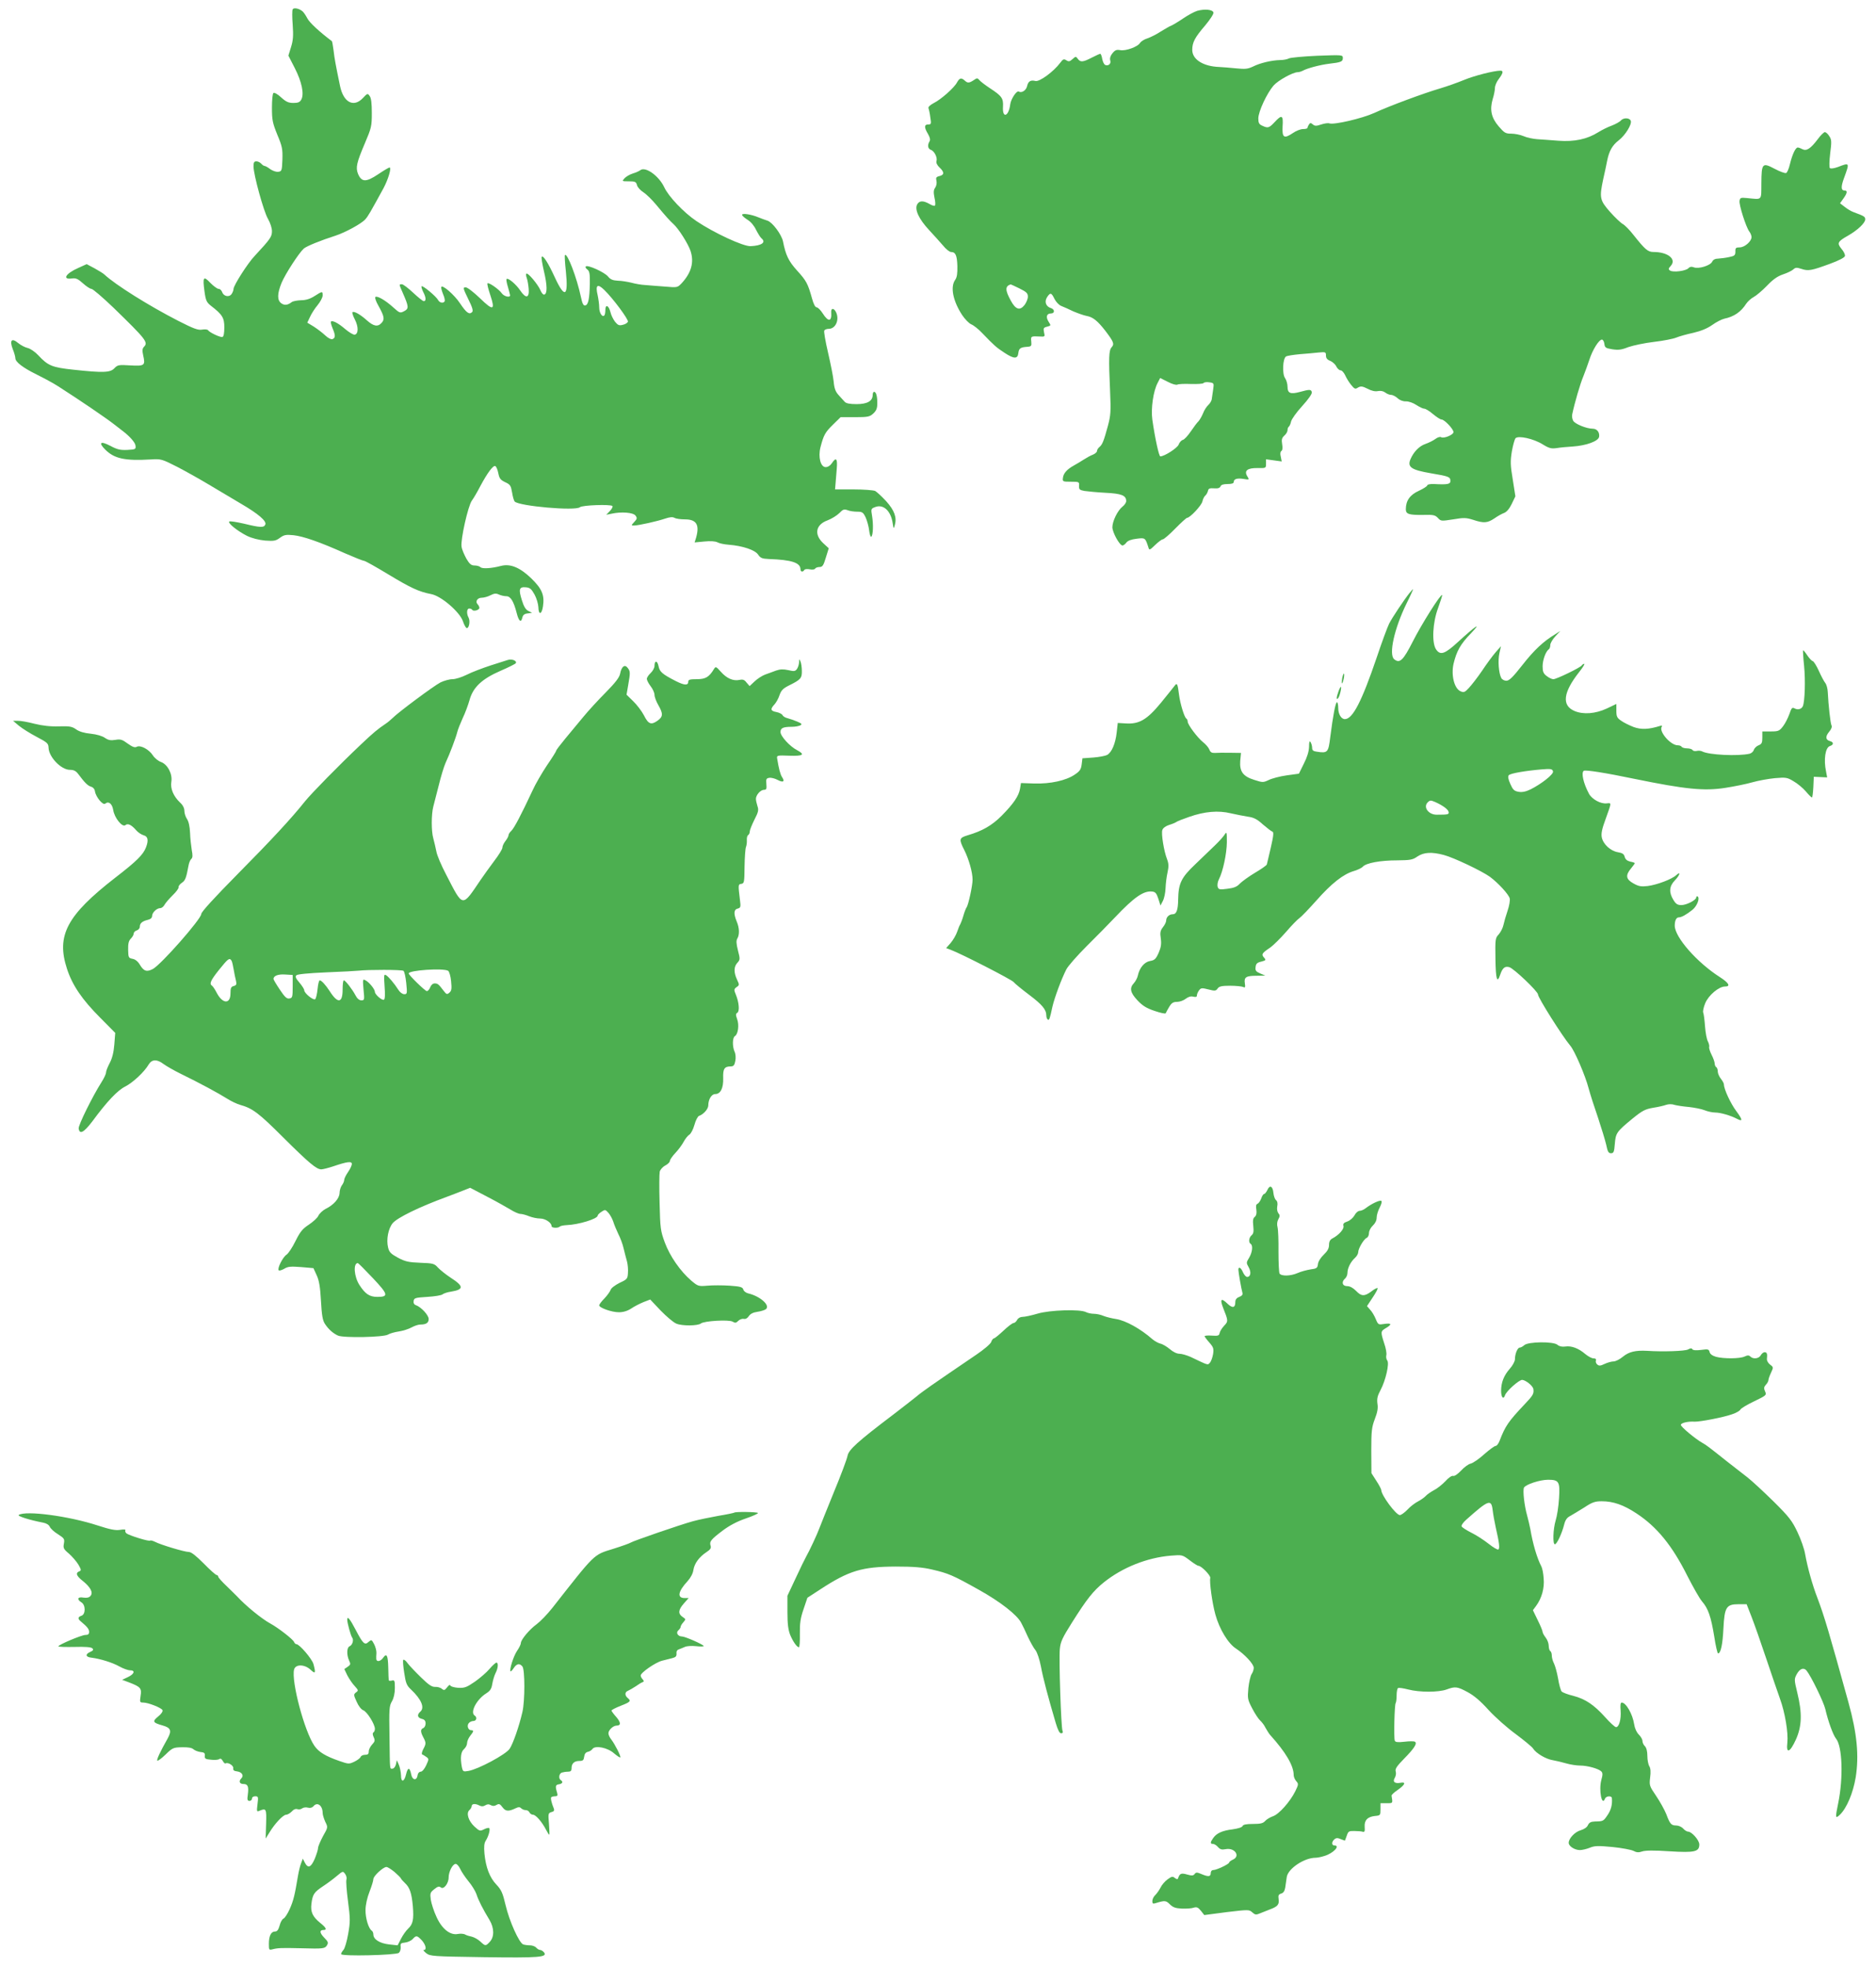
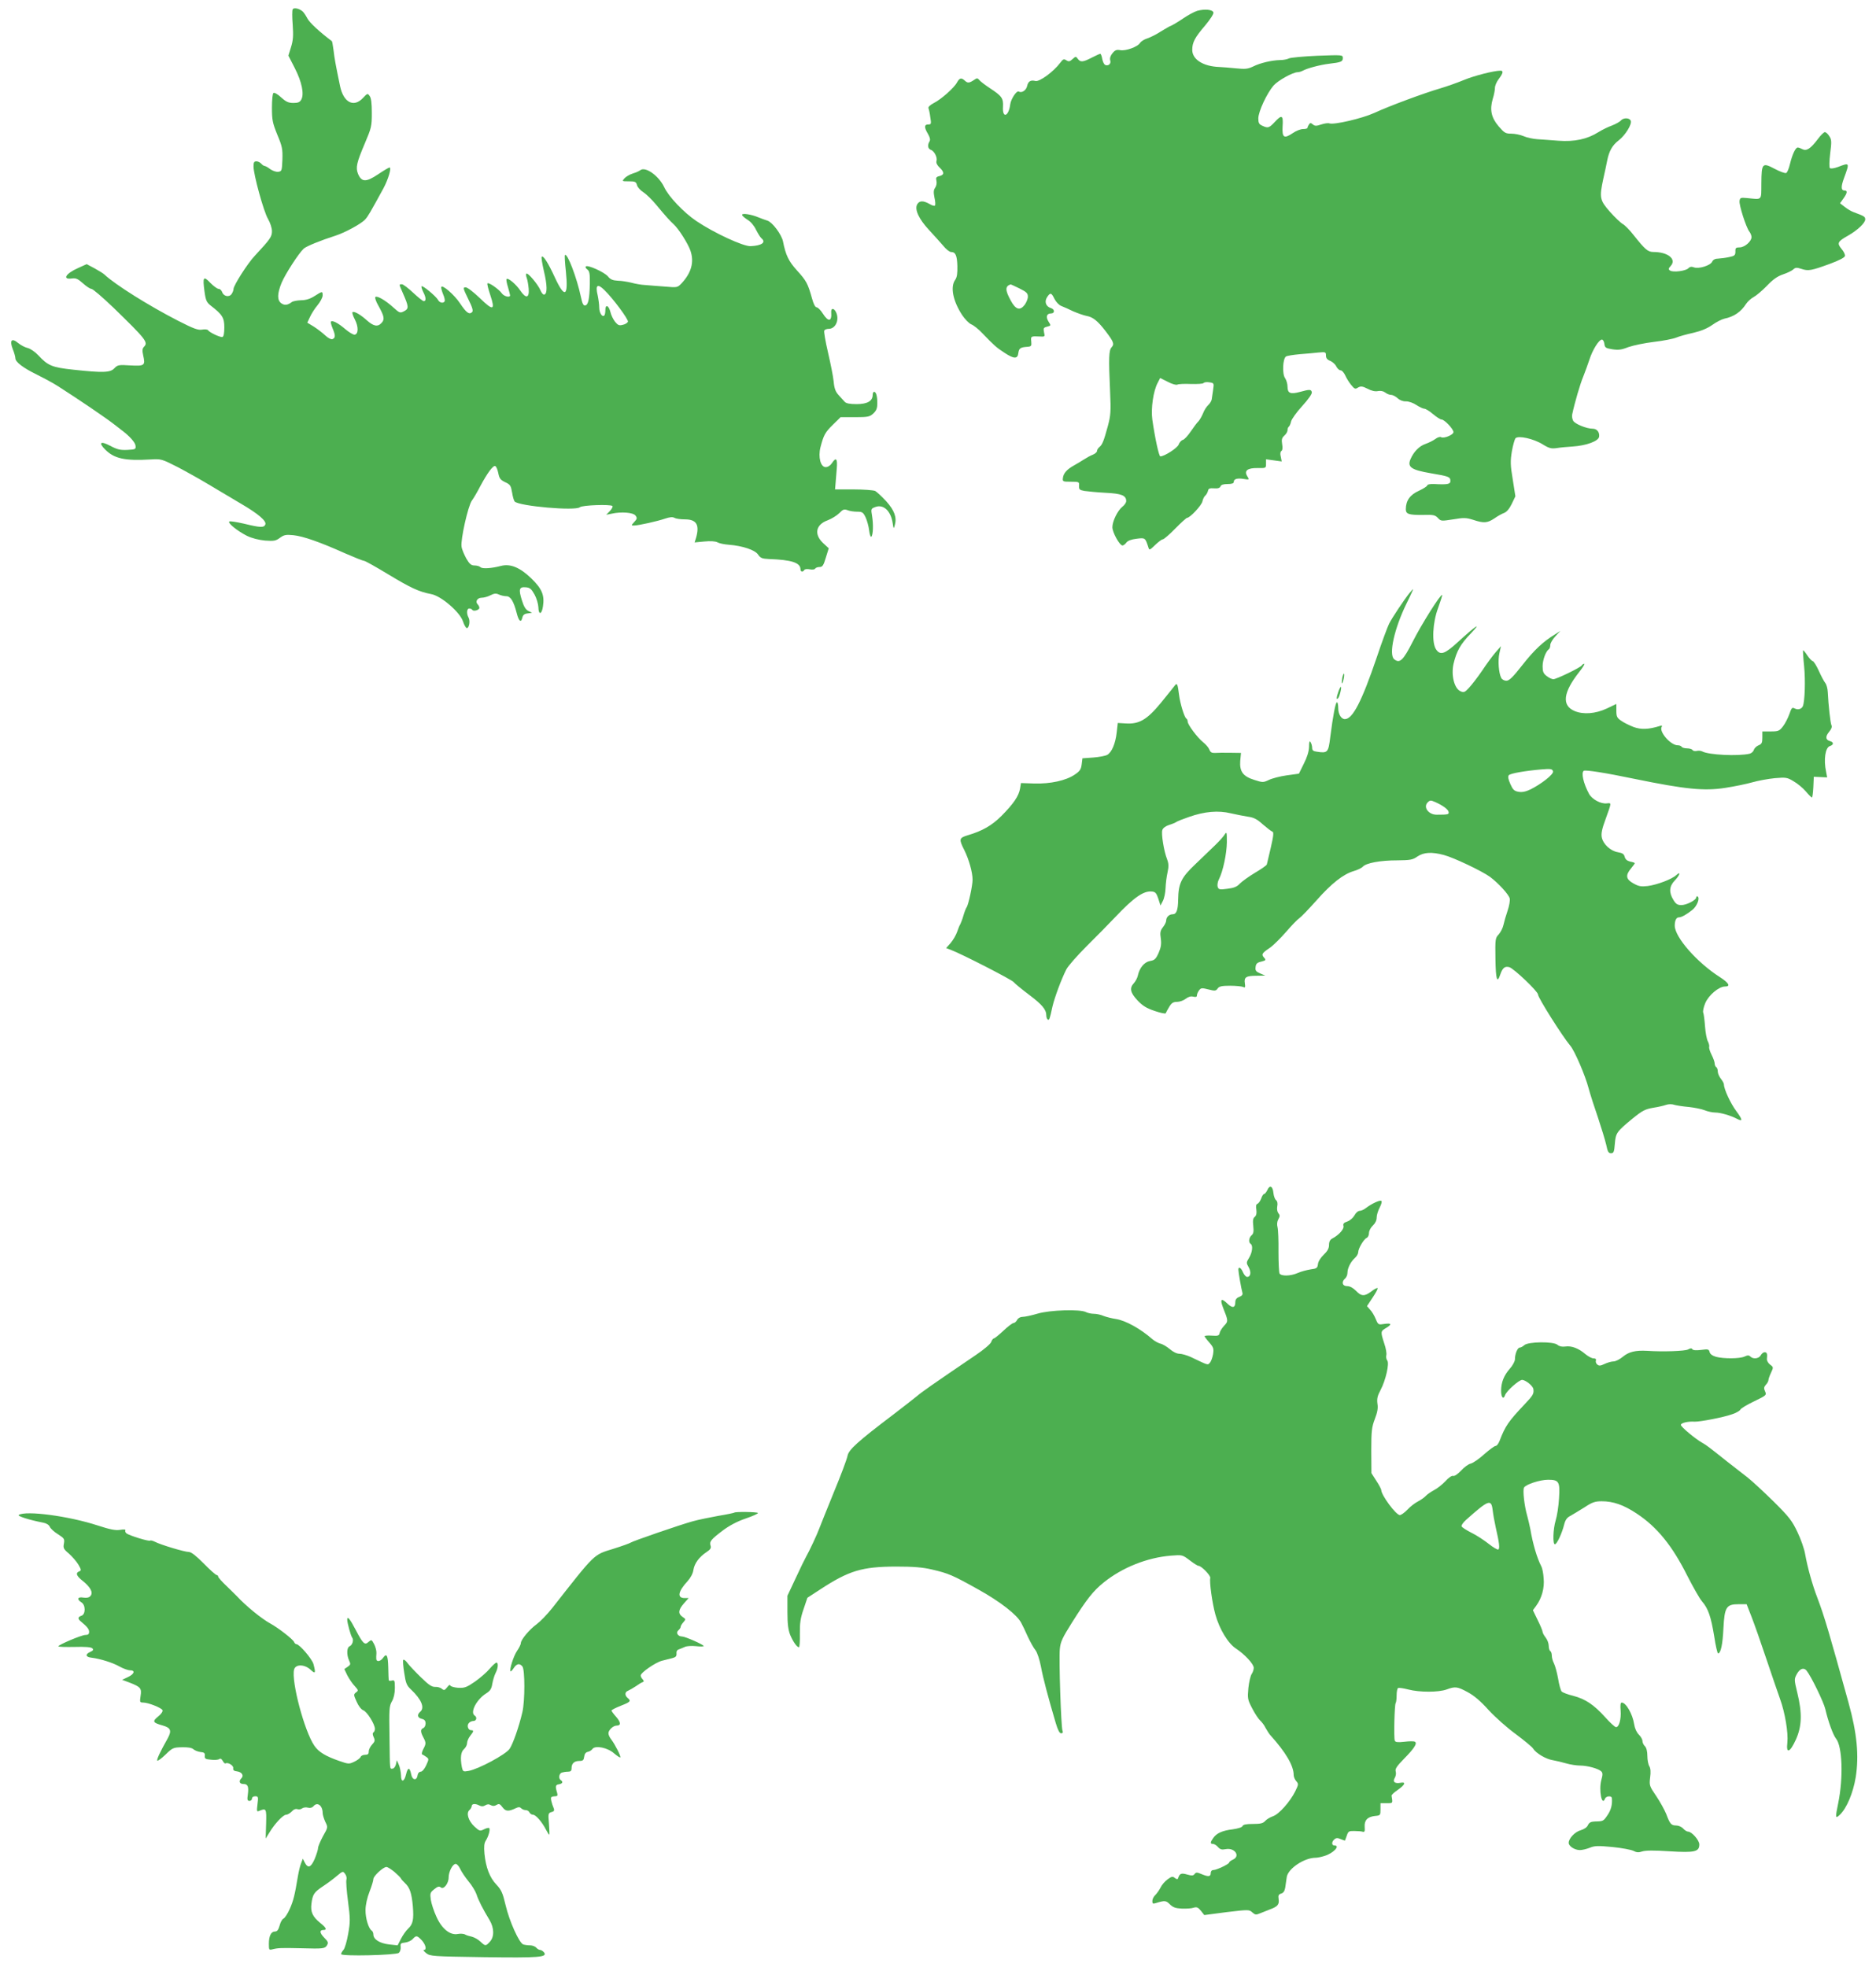
<svg xmlns="http://www.w3.org/2000/svg" version="1.0" width="1221pt" height="1280pt" viewBox="0 0 1221 1280" preserveAspectRatio="xMidYMid meet">
  <g transform="translate(0,1280) scale(0.1,-0.1)" fill="#4caf50" stroke="none">
    <path d="M1905 12739 c-4 -6 -4 -51 0 -100 5 -72 3 -101 -11 -146 l-17 -55 42 -82 c45 -88 62 -168 42 -204 -9 -17 -21 -22 -51 -22 -32 0 -48 7 -80 36 -21 20 -44 33 -50 29 -6 -3 -10 -45 -10 -96 0 -80 4 -99 35 -176 32 -76 35 -93 33 -162 -3 -72 -4 -76 -27 -79 -13 -2 -36 6 -52 17 -15 12 -32 21 -37 21 -5 0 -15 7 -22 15 -7 8 -21 15 -31 15 -15 0 -19 -7 -19 -33 0 -53 66 -294 94 -341 15 -26 26 -60 26 -80 0 -37 -10 -51 -112 -161 -46 -48 -138 -193 -138 -215 0 -9 -6 -24 -13 -34 -17 -23 -53 -14 -62 15 -4 10 -13 19 -22 19 -9 0 -33 18 -54 39 -45 48 -51 39 -38 -56 8 -59 14 -71 42 -93 74 -57 87 -78 87 -140 0 -38 -4 -60 -12 -63 -14 -4 -84 29 -94 44 -3 5 -20 7 -38 4 -26 -5 -54 5 -156 57 -191 98 -408 234 -480 301 -8 8 -38 26 -65 41 l-51 27 -55 -25 c-82 -36 -107 -78 -39 -68 24 3 38 -3 70 -32 22 -20 47 -36 55 -36 9 0 73 -55 143 -122 213 -207 228 -226 199 -255 -11 -12 -12 -24 -5 -56 15 -66 9 -70 -84 -65 -76 5 -83 3 -104 -19 -26 -28 -73 -30 -266 -9 -139 15 -165 25 -230 95 -20 21 -50 42 -67 46 -18 4 -45 18 -62 32 -43 36 -58 19 -36 -39 10 -24 17 -51 17 -59 0 -25 50 -63 142 -108 48 -24 109 -57 135 -74 150 -96 311 -206 365 -248 24 -19 48 -37 53 -41 47 -35 85 -77 87 -98 3 -24 0 -25 -53 -28 -46 -2 -65 2 -112 27 -63 33 -78 21 -32 -25 59 -59 128 -74 297 -64 65 4 71 3 171 -48 56 -29 154 -84 217 -122 63 -38 153 -91 200 -119 110 -64 166 -112 157 -134 -8 -22 -33 -21 -139 5 -49 11 -91 18 -96 14 -10 -11 54 -62 115 -93 33 -16 77 -27 119 -31 57 -4 69 -2 96 18 26 19 39 22 88 17 64 -7 171 -44 336 -118 62 -27 117 -49 124 -49 7 0 78 -40 159 -89 144 -87 198 -112 276 -127 65 -11 187 -116 208 -177 7 -22 18 -42 24 -44 15 -5 25 44 13 67 -15 27 -12 60 4 60 8 0 17 -4 20 -9 8 -12 46 -1 46 13 0 7 -5 17 -11 23 -18 18 -2 43 26 43 14 0 40 7 57 16 24 12 36 14 55 5 13 -6 35 -11 48 -11 28 0 48 -32 68 -110 14 -55 29 -65 37 -28 4 16 14 24 34 26 l29 4 -24 12 c-17 8 -30 29 -42 69 -23 72 -18 89 25 85 27 -2 37 -11 57 -47 13 -23 24 -61 25 -82 1 -53 22 -50 30 5 11 73 -6 114 -77 183 -74 71 -136 96 -197 80 -61 -16 -121 -20 -133 -8 -6 6 -23 11 -38 11 -22 0 -33 9 -54 45 -14 26 -29 60 -31 78 -7 45 42 264 67 299 12 16 37 59 56 96 45 84 82 134 96 129 7 -2 15 -22 20 -45 7 -36 14 -45 45 -60 33 -15 37 -22 45 -67 4 -27 12 -54 17 -59 30 -30 394 -62 424 -37 16 14 200 20 212 8 4 -4 -3 -18 -16 -32 l-24 -25 35 7 c63 14 140 8 155 -12 12 -16 11 -22 -8 -42 -20 -22 -21 -23 -2 -23 29 0 154 28 203 45 30 10 48 12 61 5 10 -6 41 -10 68 -10 75 0 96 -35 73 -118 l-10 -32 63 6 c41 4 70 2 85 -5 12 -7 45 -14 74 -16 90 -7 171 -34 191 -64 16 -23 26 -27 70 -29 148 -5 206 -24 206 -67 0 -17 16 -20 25 -4 4 6 19 7 35 4 16 -3 31 -2 35 4 3 6 16 11 29 11 19 0 26 10 41 61 l19 61 -37 34 c-60 57 -48 120 30 148 26 10 60 31 76 47 23 24 31 27 53 19 14 -6 42 -10 63 -10 33 0 39 -4 55 -37 9 -20 20 -58 23 -85 3 -27 10 -45 14 -41 12 12 14 80 5 135 -8 46 -7 48 20 58 53 21 102 -24 114 -104 6 -39 7 -40 14 -13 14 49 -2 95 -56 155 -29 31 -61 61 -72 67 -12 5 -75 10 -141 10 l-120 0 3 35 c2 19 5 63 8 98 6 68 -4 80 -32 37 -10 -15 -26 -25 -40 -25 -33 0 -50 65 -34 129 21 80 30 97 81 147 l50 49 94 0 c85 0 96 3 119 24 20 19 26 34 26 67 0 47 -8 74 -21 74 -5 0 -9 -9 -9 -20 0 -40 -35 -60 -105 -60 -45 0 -68 5 -77 15 -7 8 -25 28 -40 44 -20 22 -28 43 -32 88 -3 32 -20 117 -37 190 -17 73 -28 137 -24 142 3 6 16 11 29 11 46 0 72 62 46 111 -14 26 -32 24 -30 -3 5 -62 -19 -65 -55 -8 -14 22 -32 40 -40 40 -9 0 -20 21 -30 58 -27 97 -37 115 -97 181 -55 61 -74 99 -92 191 -10 45 -69 124 -101 134 -16 5 -43 15 -60 22 -45 19 -105 28 -105 16 0 -6 16 -20 35 -32 22 -13 44 -40 56 -66 12 -23 27 -48 35 -55 32 -26 2 -48 -71 -51 -48 -2 -239 87 -352 163 -83 56 -182 160 -210 221 -35 74 -123 137 -156 110 -6 -5 -28 -15 -48 -21 -20 -6 -45 -21 -54 -31 -18 -20 -17 -20 28 -20 41 0 47 -3 53 -25 3 -13 22 -34 41 -46 19 -12 57 -49 85 -83 63 -76 88 -103 111 -124 33 -29 96 -129 111 -174 25 -74 6 -143 -58 -212 -27 -28 -28 -28 -109 -21 -45 3 -102 8 -127 10 -25 1 -65 8 -90 15 -25 6 -65 13 -88 13 -34 2 -49 8 -65 28 -24 28 -132 77 -144 65 -5 -4 0 -13 10 -20 14 -11 17 -28 16 -92 -2 -99 -10 -138 -30 -142 -12 -2 -19 12 -28 55 -27 127 -89 289 -104 273 -3 -3 0 -51 6 -106 17 -165 -7 -179 -71 -41 -44 96 -76 146 -86 136 -4 -3 3 -45 14 -93 22 -92 23 -147 3 -153 -7 -3 -19 11 -26 29 -17 39 -82 116 -91 107 -4 -3 -2 -17 3 -30 5 -14 10 -45 12 -69 5 -60 -18 -65 -54 -12 -27 41 -80 86 -90 76 -3 -3 1 -27 9 -52 7 -26 14 -50 14 -54 0 -17 -40 -7 -54 13 -18 26 -85 73 -93 65 -4 -3 5 -37 18 -76 34 -101 19 -105 -68 -20 -42 40 -81 70 -92 70 -19 0 -18 -5 16 -75 28 -56 34 -78 26 -86 -19 -19 -38 -4 -79 57 -37 56 -116 124 -122 106 -2 -6 4 -27 12 -47 9 -20 13 -41 10 -46 -9 -15 -33 -10 -43 9 -12 23 -100 96 -107 89 -3 -3 2 -19 10 -36 19 -36 21 -61 4 -61 -6 0 -37 25 -69 55 -32 30 -65 55 -73 55 -20 0 -20 2 5 -55 40 -91 41 -103 10 -120 -27 -14 -30 -13 -72 25 -52 47 -105 77 -116 67 -4 -5 4 -29 19 -55 39 -70 43 -90 22 -113 -25 -28 -52 -23 -96 16 -42 38 -84 62 -94 53 -3 -4 4 -25 16 -48 24 -47 23 -93 -1 -98 -9 -2 -37 15 -63 37 -44 38 -82 58 -92 48 -3 -3 2 -22 10 -42 20 -47 20 -64 0 -72 -9 -3 -28 6 -47 24 -18 17 -51 42 -74 57 l-43 26 18 38 c9 20 31 55 49 76 18 22 33 50 33 63 0 29 -1 29 -53 -4 -28 -18 -56 -27 -88 -27 -25 -1 -52 -6 -60 -12 -26 -20 -47 -23 -68 -8 -28 20 -27 63 2 134 24 57 112 193 144 222 18 16 112 54 206 84 62 20 168 77 194 106 19 21 32 44 119 203 31 58 54 135 39 135 -4 0 -38 -20 -75 -45 -78 -52 -107 -51 -130 4 -16 41 -9 72 45 199 42 99 45 110 45 196 0 63 -4 98 -14 111 -13 19 -15 18 -44 -13 -60 -64 -127 -29 -149 79 -28 135 -36 178 -42 231 -4 31 -9 59 -11 60 -81 61 -146 121 -160 149 -10 19 -24 40 -32 46 -22 18 -56 25 -63 12z m2028 -1826 c57 -55 159 -193 154 -207 -3 -7 -18 -17 -34 -20 -23 -6 -31 -3 -50 20 -12 16 -26 44 -30 63 -11 44 -33 53 -33 14 0 -17 -3 -33 -7 -36 -13 -14 -33 17 -33 52 0 20 -5 55 -10 79 -16 67 -2 79 43 35z" />
    <path d="M7791 12729 c-19 -6 -60 -28 -92 -50 -32 -22 -67 -42 -76 -46 -10 -3 -40 -21 -68 -38 -27 -18 -67 -38 -88 -45 -20 -6 -41 -20 -47 -29 -13 -25 -95 -55 -130 -47 -23 4 -33 0 -50 -21 -13 -16 -18 -33 -14 -46 7 -21 -11 -38 -32 -30 -8 3 -16 20 -20 39 -3 19 -9 34 -13 34 -3 0 -28 -11 -55 -25 -58 -30 -74 -31 -91 -8 -12 17 -14 17 -35 -2 -17 -16 -25 -17 -40 -7 -16 10 -22 7 -39 -16 -44 -59 -136 -126 -162 -119 -31 8 -47 -2 -54 -33 -6 -28 -35 -47 -54 -36 -14 9 -52 -49 -56 -84 -10 -79 -52 -93 -47 -15 3 56 -7 70 -88 123 -30 20 -60 43 -67 52 -10 12 -15 13 -30 2 -34 -23 -44 -24 -62 -8 -24 22 -35 20 -52 -10 -18 -35 -104 -111 -152 -135 -23 -12 -37 -25 -34 -33 3 -8 9 -34 12 -60 7 -42 6 -46 -14 -46 -26 0 -27 -19 -1 -62 13 -23 16 -38 10 -48 -15 -24 -11 -48 8 -55 23 -7 45 -51 37 -74 -3 -11 5 -27 20 -41 32 -30 32 -48 -1 -56 -21 -5 -24 -11 -19 -31 3 -14 0 -32 -8 -44 -11 -15 -12 -30 -5 -65 6 -25 7 -48 3 -52 -3 -4 -20 1 -36 11 -41 23 -66 22 -80 -4 -17 -33 12 -95 77 -165 30 -32 71 -78 91 -101 19 -24 43 -43 53 -43 29 0 39 -22 41 -91 1 -48 -2 -73 -14 -90 -33 -46 -15 -137 45 -229 18 -27 45 -55 60 -61 15 -6 48 -32 72 -58 76 -79 90 -92 144 -127 62 -41 86 -41 90 -1 4 30 13 37 58 40 26 2 29 5 26 35 -4 34 -2 35 56 32 33 -2 34 -1 27 28 -5 26 -3 30 20 36 26 7 26 7 10 32 -20 31 -13 54 15 54 26 0 26 27 0 35 -33 10 -44 42 -25 71 21 32 28 30 48 -11 10 -20 29 -40 44 -46 16 -6 51 -22 78 -35 28 -12 67 -26 87 -30 41 -7 72 -32 123 -98 54 -71 59 -85 40 -106 -18 -20 -20 -67 -10 -285 6 -133 4 -158 -14 -226 -27 -99 -36 -122 -55 -138 -9 -7 -16 -19 -16 -26 0 -7 -12 -18 -27 -24 -16 -6 -41 -20 -58 -31 -16 -11 -46 -28 -65 -39 -45 -25 -69 -51 -72 -82 -3 -23 0 -24 52 -24 53 0 55 -1 53 -26 -1 -24 3 -28 35 -34 20 -3 82 -9 137 -12 104 -5 135 -17 135 -54 0 -10 -11 -26 -24 -36 -32 -25 -66 -95 -66 -134 0 -34 47 -119 66 -119 6 0 18 9 25 19 9 12 32 21 67 25 56 7 56 7 77 -58 5 -18 9 -16 43 17 21 20 43 37 50 37 7 0 44 32 81 70 38 39 73 70 77 70 19 0 94 80 100 107 3 15 12 33 19 38 7 6 14 19 17 30 3 16 11 19 40 17 25 -2 37 2 42 13 3 10 19 15 46 15 27 0 40 4 40 14 0 19 23 26 65 19 36 -6 37 -5 24 16 -24 37 -1 56 65 55 55 -1 56 -1 56 28 l0 29 51 -7 51 -7 -6 31 c-5 18 -3 33 4 37 7 4 9 21 5 44 -5 30 -2 41 14 56 12 10 21 26 21 36 0 10 4 20 9 23 4 3 11 18 14 33 4 16 36 61 72 100 41 45 65 80 63 90 -4 20 -14 20 -79 2 -60 -16 -79 -8 -79 33 0 19 -7 44 -16 57 -20 28 -15 128 6 141 8 5 48 11 90 15 41 3 96 8 123 11 44 4 47 3 47 -19 0 -18 8 -28 29 -36 15 -7 33 -23 39 -37 7 -13 19 -24 27 -24 9 0 22 -15 30 -32 8 -18 25 -46 39 -63 22 -27 27 -29 45 -17 18 10 28 9 62 -8 26 -14 50 -19 68 -15 16 3 34 0 46 -9 11 -9 29 -16 39 -16 11 0 30 -10 43 -22 14 -13 35 -21 54 -20 19 0 47 -10 68 -24 20 -13 43 -24 52 -24 8 0 34 -16 56 -35 23 -19 47 -35 55 -35 19 0 78 -62 78 -82 0 -18 -63 -44 -81 -33 -6 4 -23 -1 -37 -12 -15 -11 -44 -25 -64 -32 -41 -14 -77 -51 -98 -100 -21 -51 5 -69 133 -91 118 -20 127 -23 127 -51 0 -20 -20 -24 -107 -19 -24 1 -43 -3 -43 -8 0 -6 -25 -22 -55 -36 -58 -26 -85 -64 -85 -120 0 -32 20 -38 112 -37 67 2 79 -1 97 -20 19 -21 22 -21 99 -9 70 12 85 11 130 -3 69 -23 93 -21 138 9 21 15 50 31 64 36 16 6 34 27 49 58 l24 50 -17 109 c-16 95 -16 120 -6 183 7 40 18 79 24 86 18 19 118 -3 177 -40 42 -26 56 -29 92 -24 23 4 69 8 102 10 90 6 169 35 173 64 4 29 -14 52 -42 52 -40 0 -116 31 -127 52 -6 11 -9 30 -6 42 16 76 52 199 72 246 12 30 30 80 40 110 20 63 62 130 81 130 7 0 14 -12 16 -27 3 -25 8 -29 51 -36 40 -6 60 -4 105 14 32 11 107 27 167 34 61 7 126 20 145 28 19 8 69 22 111 31 51 12 90 28 123 51 26 19 62 37 79 41 63 13 108 44 142 97 10 15 32 35 49 44 17 9 56 42 86 73 40 42 69 62 104 74 27 9 57 23 67 32 15 14 23 14 54 4 45 -15 65 -11 185 33 60 22 96 41 98 51 2 9 -8 30 -23 47 -30 37 -25 47 44 86 60 34 111 82 111 105 0 18 -7 22 -75 47 -17 6 -43 22 -59 35 l-30 23 22 31 c25 35 28 52 8 52 -24 0 -25 24 -4 81 37 102 38 102 -40 72 -25 -9 -46 -12 -52 -7 -5 5 -4 46 2 96 10 76 9 90 -6 112 -9 15 -22 26 -29 26 -6 0 -28 -21 -46 -46 -46 -61 -73 -79 -100 -65 -11 6 -24 11 -30 11 -15 0 -36 -46 -51 -108 -7 -30 -18 -56 -25 -58 -7 -3 -40 9 -74 27 -81 43 -86 37 -87 -94 -1 -115 8 -106 -94 -96 -41 4 -45 2 -48 -19 -4 -26 42 -170 63 -198 8 -10 15 -27 15 -37 0 -28 -45 -67 -77 -67 -25 0 -29 -4 -28 -27 0 -24 -5 -29 -40 -36 -22 -5 -54 -9 -71 -10 -20 0 -34 -7 -40 -20 -11 -25 -88 -49 -119 -37 -15 6 -27 4 -36 -6 -18 -18 -99 -28 -119 -15 -12 8 -12 13 4 30 40 44 -18 91 -112 91 -37 0 -54 15 -132 113 -24 31 -55 62 -68 69 -13 7 -50 42 -83 79 -67 76 -70 92 -44 214 9 39 20 91 25 117 13 66 34 102 75 134 43 33 88 105 79 128 -8 20 -47 21 -64 2 -6 -8 -33 -23 -58 -33 -26 -9 -66 -29 -90 -44 -71 -45 -156 -63 -259 -55 -48 4 -110 8 -138 10 -27 2 -67 10 -89 20 -21 9 -57 16 -80 16 -37 0 -45 5 -82 48 -48 56 -59 108 -38 179 8 25 14 57 14 71 0 14 11 40 25 58 28 37 32 54 11 54 -42 0 -171 -33 -236 -60 -41 -17 -111 -42 -155 -55 -109 -32 -333 -115 -430 -160 -79 -36 -263 -79 -293 -68 -7 3 -31 0 -52 -7 -32 -11 -42 -11 -55 0 -14 12 -18 11 -26 -1 -5 -8 -9 -17 -9 -21 0 -5 -13 -8 -29 -8 -15 0 -45 -11 -66 -26 -58 -39 -71 -31 -67 44 5 73 -5 78 -52 27 -36 -38 -43 -41 -81 -23 -20 9 -25 18 -25 47 0 45 56 164 99 214 30 34 126 87 157 87 8 0 22 4 32 9 30 17 115 39 172 46 79 9 90 14 90 37 0 21 -2 21 -166 15 -91 -4 -174 -12 -184 -17 -11 -6 -37 -11 -57 -11 -55 -1 -132 -19 -177 -42 -34 -16 -51 -18 -110 -12 -39 4 -89 8 -111 9 -104 4 -175 49 -175 111 0 49 17 81 83 158 32 38 57 76 55 85 -4 20 -57 25 -107 11z m-1156 -1806 c46 -23 55 -31 55 -54 0 -14 -10 -38 -21 -53 -31 -40 -59 -31 -91 29 -36 66 -37 92 -1 104 2 1 27 -11 58 -26z m1028 -626 c7 4 46 6 88 4 42 -1 79 1 82 6 4 5 20 8 37 5 31 -4 32 -6 26 -46 -3 -22 -7 -51 -9 -62 -1 -12 -12 -30 -23 -40 -12 -11 -27 -35 -34 -54 -8 -19 -21 -42 -29 -51 -9 -8 -32 -39 -51 -67 -19 -28 -42 -53 -52 -55 -10 -3 -22 -17 -27 -31 -9 -22 -92 -76 -119 -76 -9 0 -35 120 -52 239 -10 72 6 186 35 240 l16 31 50 -25 c28 -15 55 -22 62 -18z" />
    <path d="M9174 8941 c-36 -45 -114 -162 -133 -200 -10 -20 -47 -119 -81 -221 -97 -285 -156 -400 -207 -400 -23 0 -43 32 -43 71 0 21 -4 39 -8 39 -10 0 -26 -87 -44 -227 -12 -100 -17 -106 -87 -95 -24 3 -31 9 -31 26 0 11 -5 28 -10 36 -7 11 -10 3 -10 -30 -1 -30 -12 -67 -34 -110 l-32 -65 -80 -11 c-43 -6 -96 -20 -116 -30 -36 -17 -40 -17 -93 0 -75 23 -98 55 -93 124 l5 52 -71 1 c-39 1 -83 0 -98 -1 -21 -1 -30 4 -37 22 -5 13 -23 34 -41 48 -37 30 -100 114 -100 134 0 8 -4 17 -9 20 -13 8 -40 98 -47 153 -9 73 -13 82 -29 60 -7 -10 -48 -60 -90 -112 -90 -109 -141 -139 -229 -133 l-51 3 -7 -62 c-8 -72 -32 -129 -62 -146 -11 -6 -52 -14 -91 -17 l-70 -5 -5 -40 c-4 -32 -12 -44 -45 -66 -57 -39 -159 -61 -263 -58 l-87 3 -6 -36 c-8 -48 -42 -98 -120 -177 -64 -64 -126 -99 -221 -127 -56 -17 -58 -25 -22 -96 30 -60 54 -145 54 -193 0 -38 -27 -164 -39 -180 -4 -5 -14 -30 -21 -55 -7 -25 -17 -49 -20 -55 -4 -5 -13 -27 -20 -48 -7 -21 -26 -54 -42 -73 l-30 -34 29 -11 c72 -27 399 -195 410 -210 7 -9 53 -47 101 -83 86 -65 112 -96 112 -136 0 -10 4 -21 9 -25 10 -6 13 1 31 85 14 59 57 176 90 241 11 22 71 90 133 152 62 61 145 146 184 187 124 131 186 174 241 168 22 -2 29 -11 41 -47 l14 -44 15 29 c9 16 17 54 18 84 1 30 7 77 13 103 8 37 8 56 -3 85 -21 53 -39 167 -31 190 3 12 21 26 43 33 20 6 42 15 47 19 6 5 44 20 85 34 100 35 189 43 271 23 35 -8 86 -18 112 -22 37 -5 59 -16 96 -50 27 -23 55 -45 62 -47 10 -3 8 -26 -10 -104 -13 -54 -24 -104 -26 -110 -2 -6 -36 -30 -77 -54 -40 -24 -84 -56 -98 -70 -19 -21 -39 -29 -82 -34 -51 -7 -57 -5 -63 13 -3 11 0 33 8 48 27 52 51 168 52 241 0 68 -1 72 -15 50 -8 -13 -35 -43 -61 -68 -26 -25 -84 -81 -129 -124 -93 -88 -110 -125 -112 -231 -1 -68 -11 -95 -36 -95 -23 0 -42 -19 -42 -41 0 -9 -9 -28 -21 -43 -17 -22 -20 -35 -14 -74 5 -36 1 -58 -14 -93 -18 -40 -26 -48 -56 -53 -38 -7 -69 -45 -80 -97 -3 -14 -15 -36 -25 -47 -30 -32 -24 -62 23 -112 33 -35 58 -51 112 -69 38 -13 70 -20 72 -15 2 5 12 24 23 42 15 25 26 32 51 32 17 0 42 9 56 20 17 13 33 18 49 14 17 -4 24 -2 24 8 0 8 6 22 14 33 12 16 18 17 61 6 42 -11 49 -10 60 6 10 14 26 18 81 18 38 0 76 -4 85 -8 13 -7 15 -2 11 24 -6 40 8 49 78 49 l55 1 -33 14 c-28 12 -33 19 -30 42 2 21 10 29 37 35 30 8 32 10 18 26 -19 21 -14 29 38 64 22 15 69 62 105 103 36 42 75 82 87 90 12 8 62 60 111 115 99 112 175 171 242 191 25 7 52 20 60 29 22 24 114 41 224 41 84 1 100 3 131 25 42 28 93 31 172 10 65 -17 249 -105 300 -142 54 -40 123 -115 129 -141 3 -12 -3 -48 -14 -80 -11 -32 -23 -74 -27 -93 -4 -19 -18 -46 -30 -60 -23 -24 -24 -31 -22 -160 2 -135 11 -163 31 -103 15 44 30 57 59 49 28 -7 187 -158 187 -178 0 -21 160 -274 210 -333 28 -32 98 -195 119 -276 11 -41 39 -128 62 -194 22 -66 46 -145 53 -175 9 -45 15 -55 31 -55 17 0 21 8 25 61 6 71 11 79 117 166 63 51 81 60 133 69 33 5 71 14 84 19 15 5 37 6 53 0 15 -4 58 -11 95 -14 36 -4 82 -13 102 -21 19 -8 51 -15 69 -15 34 0 101 -19 144 -42 37 -19 35 -5 -7 52 -36 48 -80 142 -80 173 0 7 -9 23 -20 37 -11 14 -20 35 -20 47 0 12 -4 25 -10 28 -5 3 -10 14 -10 23 0 10 -9 36 -20 57 -11 22 -18 45 -16 51 2 6 -1 23 -8 36 -8 14 -16 58 -19 99 -3 41 -8 81 -12 90 -3 8 3 36 14 62 22 51 88 107 128 107 38 0 26 23 -33 61 -149 95 -294 260 -294 335 0 33 10 54 26 54 18 0 50 18 89 49 30 24 50 76 34 87 -5 3 -9 0 -9 -6 0 -17 -63 -50 -97 -50 -25 0 -36 7 -52 34 -30 48 -27 89 9 126 33 34 42 64 10 35 -29 -27 -125 -63 -186 -71 -44 -5 -59 -2 -93 17 -49 27 -53 53 -16 97 14 17 25 32 25 35 0 2 -13 7 -30 10 -20 5 -31 14 -36 31 -4 18 -14 25 -44 30 -48 8 -96 52 -105 97 -5 25 2 57 25 119 40 111 39 105 8 102 -39 -5 -96 26 -116 62 -37 69 -52 138 -34 150 12 7 140 -13 332 -53 328 -67 451 -80 590 -58 58 9 137 25 175 36 39 11 105 23 147 27 71 6 80 5 121 -20 25 -14 61 -44 80 -66 18 -22 37 -40 40 -40 3 0 7 30 9 68 l3 67 44 -2 43 -2 -7 37 c-17 79 -5 158 25 167 25 8 26 25 1 32 -30 8 -32 30 -6 61 15 18 20 33 15 42 -7 15 -20 132 -24 216 -1 23 -8 49 -16 59 -8 10 -27 45 -42 79 -15 33 -33 62 -40 64 -7 1 -23 19 -36 38 -13 20 -25 34 -27 32 -1 -1 1 -48 7 -103 9 -92 5 -226 -8 -260 -8 -19 -32 -27 -54 -15 -16 8 -20 4 -34 -37 -9 -25 -27 -61 -41 -79 -24 -31 -30 -34 -81 -34 l-54 0 0 -40 c0 -34 -4 -42 -24 -50 -13 -5 -27 -18 -31 -29 -3 -12 -16 -23 -28 -26 -75 -17 -266 -8 -308 15 -9 5 -26 6 -37 3 -11 -2 -23 0 -26 6 -4 6 -20 11 -36 11 -16 0 -32 5 -35 10 -3 6 -15 10 -26 10 -46 0 -123 89 -104 120 5 8 1 10 -11 6 -73 -23 -123 -25 -172 -7 -28 11 -65 29 -81 41 -27 18 -31 28 -31 65 l0 44 -63 -30 c-73 -34 -152 -40 -209 -16 -85 36 -75 121 31 255 23 29 37 52 32 52 -5 0 -12 -4 -16 -10 -8 -14 -165 -90 -185 -90 -9 0 -29 9 -44 21 -21 16 -26 29 -26 63 0 41 21 99 41 111 5 4 9 16 9 28 0 11 15 37 33 56 l32 35 -34 -22 c-76 -46 -136 -102 -212 -199 -62 -79 -86 -103 -105 -103 -13 0 -28 8 -33 18 -17 31 -23 115 -12 162 l10 45 -35 -40 c-19 -22 -59 -76 -88 -120 -30 -44 -69 -94 -86 -112 -27 -29 -33 -31 -55 -21 -40 18 -61 104 -45 177 20 84 45 129 114 200 75 79 28 47 -84 -56 -87 -80 -116 -90 -144 -48 -28 43 -22 174 14 269 16 44 28 82 26 84 -9 8 -134 -190 -191 -303 -63 -124 -85 -144 -121 -115 -37 31 1 201 81 364 25 50 43 91 42 92 -1 1 -11 -10 -23 -25z m934 -1162 c3 -19 -76 -81 -146 -116 -31 -15 -55 -20 -78 -16 -29 5 -37 13 -54 51 -14 32 -17 48 -10 57 10 12 108 29 215 38 59 5 69 3 73 -14z m-766 -199 c47 -21 83 -47 86 -63 4 -17 -1 -19 -76 -19 -54 -1 -91 49 -60 80 15 15 20 15 50 2z" />
-     <path d="M3305 8505 c-5 -2 -55 -18 -110 -35 -55 -18 -126 -45 -157 -61 -32 -16 -73 -29 -93 -29 -20 0 -55 -10 -78 -21 -43 -22 -276 -195 -313 -233 -12 -11 -31 -28 -44 -36 -52 -35 -81 -59 -161 -135 -144 -136 -322 -318 -364 -370 -85 -107 -217 -250 -441 -476 -151 -153 -234 -244 -234 -257 0 -32 -260 -328 -315 -358 -40 -21 -59 -15 -85 28 -12 21 -30 35 -47 38 -26 5 -28 8 -29 59 -1 40 4 59 17 72 11 11 19 25 19 33 0 8 9 18 20 21 11 3 20 14 20 24 0 23 16 36 53 45 17 4 27 13 27 25 0 22 30 51 53 51 9 0 22 10 28 22 7 13 31 40 53 62 23 22 40 45 38 52 -1 7 8 20 22 29 22 15 28 31 43 112 3 18 11 37 18 43 9 8 10 23 3 58 -4 26 -10 76 -11 112 -2 42 -9 74 -20 90 -9 13 -17 37 -17 53 0 18 -10 38 -29 55 -42 40 -63 90 -56 133 9 52 -24 114 -67 130 -18 6 -42 26 -53 43 -25 39 -81 69 -105 56 -13 -7 -28 -1 -59 21 -35 26 -47 30 -80 24 -31 -5 -46 -2 -68 13 -17 12 -53 23 -92 27 -42 4 -76 14 -95 28 -27 19 -42 22 -112 20 -56 -2 -107 4 -160 17 -42 11 -91 20 -108 19 l-31 0 38 -32 c22 -18 73 -50 115 -72 70 -37 77 -43 78 -71 2 -61 82 -144 139 -144 25 0 39 -7 54 -27 44 -59 64 -78 85 -83 12 -4 22 -15 24 -30 6 -37 52 -93 67 -80 22 18 45 0 52 -42 8 -51 59 -114 79 -98 16 14 40 2 71 -34 12 -14 34 -28 48 -32 28 -7 33 -33 15 -79 -18 -47 -61 -90 -200 -197 -315 -245 -385 -376 -314 -593 35 -107 98 -200 216 -318 l98 -99 -6 -76 c-4 -51 -14 -90 -30 -120 -13 -25 -24 -52 -24 -62 0 -9 -13 -37 -29 -62 -59 -93 -152 -281 -149 -302 6 -41 33 -27 88 45 98 133 165 203 215 228 49 25 124 94 153 144 21 34 54 35 97 2 18 -13 68 -42 111 -63 127 -62 245 -126 299 -160 28 -18 68 -37 90 -43 79 -22 120 -53 279 -212 167 -166 216 -207 247 -207 11 0 45 9 76 19 94 32 123 35 123 16 0 -9 -11 -33 -25 -53 -14 -20 -25 -43 -25 -52 0 -8 -7 -24 -15 -34 -8 -11 -15 -34 -15 -50 -1 -35 -38 -78 -92 -104 -18 -10 -39 -29 -46 -44 -6 -14 -35 -40 -62 -58 -41 -27 -56 -45 -87 -107 -20 -41 -47 -82 -59 -89 -24 -16 -61 -90 -50 -101 4 -4 20 1 36 10 24 15 43 16 110 11 l80 -7 21 -46 c16 -34 23 -77 28 -167 5 -93 11 -128 26 -150 23 -35 52 -61 85 -76 37 -16 299 -11 326 7 11 7 43 16 70 20 27 4 64 16 82 26 18 10 44 19 57 19 39 0 55 11 55 36 0 25 -49 78 -83 90 -12 4 -17 14 -15 27 3 20 10 22 89 27 48 3 93 10 100 17 8 6 32 14 54 17 85 14 85 35 -2 91 -32 21 -69 51 -83 66 -23 26 -32 28 -115 31 -76 3 -98 8 -145 33 -46 25 -57 36 -64 66 -13 52 1 124 30 159 31 36 172 105 349 170 33 12 81 31 107 41 l48 19 107 -56 c60 -31 129 -70 154 -85 25 -16 55 -29 66 -29 11 0 37 -7 56 -15 20 -8 52 -15 72 -15 34 0 75 -27 75 -50 0 -12 43 -14 54 -2 4 4 24 8 44 9 78 3 202 41 202 62 0 5 11 16 25 25 23 15 25 15 44 -6 11 -12 25 -37 32 -57 6 -20 21 -56 33 -81 13 -25 29 -67 35 -95 7 -27 16 -66 22 -85 5 -19 8 -53 6 -75 -2 -37 -5 -41 -55 -64 -29 -15 -55 -34 -58 -46 -4 -11 -22 -36 -40 -55 -19 -19 -34 -39 -34 -45 0 -16 81 -45 128 -45 28 0 55 8 80 24 20 14 56 32 80 42 l44 17 68 -72 c38 -39 84 -78 102 -85 37 -16 140 -15 160 1 21 17 183 26 206 12 17 -10 23 -9 37 5 10 10 26 15 36 13 11 -3 24 4 33 18 10 15 28 24 56 28 22 3 47 11 55 17 30 25 -38 85 -116 103 -15 4 -29 15 -31 25 -5 16 -19 20 -89 25 -46 3 -111 3 -144 0 -59 -5 -62 -4 -106 33 -71 61 -139 159 -172 248 -28 76 -30 92 -34 258 -3 98 -2 189 1 203 3 13 20 32 36 40 17 9 30 22 30 30 0 7 16 31 36 52 20 21 44 54 54 73 10 19 27 40 37 46 10 6 25 35 33 64 8 29 21 55 30 58 29 10 60 45 60 68 0 39 21 74 45 74 35 0 54 39 52 104 -2 61 8 76 50 76 17 0 24 8 29 36 4 20 2 46 -5 60 -15 34 -14 91 2 101 21 12 29 72 15 110 -10 28 -10 36 1 42 16 10 11 69 -10 119 -13 31 -12 35 5 48 19 13 19 15 3 49 -22 47 -21 84 2 109 18 20 19 24 4 81 -11 44 -12 64 -4 77 15 25 14 69 -4 111 -21 51 -19 78 6 84 20 5 21 11 15 57 -12 99 -12 101 9 104 19 3 20 11 21 112 1 60 5 117 9 127 4 10 7 30 6 45 -1 14 2 29 8 33 6 3 11 14 11 24 0 9 14 44 30 76 26 50 29 64 20 89 -5 16 -10 37 -10 47 0 25 30 59 53 59 15 0 18 6 15 38 -3 32 0 37 19 40 12 2 36 -4 53 -13 38 -20 50 -12 30 18 -12 19 -21 55 -32 122 -3 19 2 20 80 17 90 -3 104 7 50 36 -47 24 -108 91 -108 118 0 26 17 34 73 34 23 0 49 5 57 10 12 7 7 12 -21 24 -19 8 -48 18 -63 22 -15 3 -30 13 -33 20 -3 7 -20 16 -39 20 -39 7 -42 19 -13 50 11 12 26 39 33 61 11 31 23 43 63 63 75 37 83 47 82 94 0 22 -4 50 -9 61 -8 18 -9 18 -9 -6 -1 -14 -7 -33 -14 -43 -11 -15 -19 -16 -57 -7 -32 7 -53 6 -79 -3 -20 -8 -52 -19 -71 -26 -19 -7 -50 -27 -68 -44 l-33 -31 -20 23 c-14 19 -25 22 -47 17 -40 -8 -82 10 -120 53 -31 35 -34 36 -45 18 -32 -53 -55 -66 -112 -66 -43 0 -55 -3 -55 -15 0 -27 -24 -26 -80 2 -90 46 -107 61 -114 99 -8 37 -26 37 -26 0 0 -12 -11 -33 -25 -46 -14 -13 -25 -30 -25 -38 0 -8 11 -30 25 -48 14 -18 25 -43 25 -56 0 -13 11 -43 25 -67 32 -56 31 -75 -5 -101 -42 -30 -60 -23 -89 35 -14 27 -46 69 -70 92 l-43 42 11 64 c14 80 14 88 -4 111 -19 25 -40 8 -49 -39 -5 -24 -30 -57 -94 -122 -48 -48 -113 -119 -145 -158 -32 -38 -85 -102 -117 -141 -33 -40 -60 -75 -60 -80 0 -4 -27 -47 -60 -95 -32 -48 -76 -123 -95 -166 -71 -152 -119 -244 -137 -260 -10 -9 -18 -22 -18 -28 0 -7 -9 -24 -20 -38 -11 -14 -20 -33 -20 -43 0 -10 -24 -49 -54 -88 -29 -39 -68 -93 -87 -121 -124 -183 -113 -184 -226 35 -30 57 -59 124 -63 150 -5 25 -14 63 -20 85 -13 46 -13 153 0 205 5 19 21 82 36 140 14 58 34 123 44 145 29 62 68 167 76 200 4 17 20 57 35 90 16 33 36 87 45 119 23 84 81 138 203 191 51 22 95 44 98 49 10 15 -25 30 -52 21z m-1798 -1957 c4 -7 10 -33 14 -58 4 -25 11 -58 15 -73 5 -23 3 -29 -15 -34 -17 -4 -21 -13 -21 -48 0 -72 -52 -69 -90 5 -11 21 -24 41 -30 45 -19 12 -10 34 46 104 59 73 67 80 81 59z m1119 -66 c6 -4 14 -40 18 -79 7 -69 6 -73 -13 -73 -12 0 -28 12 -38 28 -26 41 -64 86 -81 96 -13 8 -14 -1 -9 -72 4 -52 3 -84 -4 -88 -12 -7 -59 34 -59 51 0 17 -37 63 -61 75 -18 10 -19 8 -13 -60 7 -67 6 -70 -14 -70 -14 0 -27 11 -38 32 -21 40 -66 98 -76 98 -5 0 -8 -27 -8 -60 0 -90 -32 -93 -85 -9 -26 40 -53 69 -64 69 -5 0 -11 -25 -14 -56 -3 -31 -10 -61 -15 -66 -11 -11 -72 38 -72 58 0 7 -14 29 -31 49 -24 28 -29 39 -20 48 7 7 78 14 194 19 100 4 196 9 212 11 59 7 280 7 291 -1z m291 0 c7 -5 16 -35 19 -68 5 -49 3 -62 -11 -74 -15 -13 -19 -12 -36 10 -35 46 -40 50 -60 50 -12 0 -23 -10 -29 -25 -5 -14 -15 -25 -22 -25 -11 0 -118 104 -118 115 0 21 227 36 257 17z m-1012 -102 c0 -69 -2 -75 -22 -78 -17 -3 -30 10 -62 58 -23 34 -41 65 -41 69 0 20 29 32 75 29 l50 -3 0 -75z m521 -1897 c101 -107 105 -123 30 -123 -51 0 -79 19 -117 78 -35 55 -41 142 -10 142 3 0 47 -44 97 -97z" />
    <path d="M8736 8389 c-3 -18 -4 -34 -2 -36 2 -3 7 10 11 27 4 17 5 34 2 36 -2 3 -7 -10 -11 -27z" />
    <path d="M8711 8299 c-14 -39 -14 -57 -2 -43 10 10 25 74 18 74 -3 0 -10 -14 -16 -31z" />
    <path d="M8249 5056 c-7 -14 -16 -26 -21 -26 -5 0 -14 -13 -19 -29 -6 -16 -17 -32 -24 -35 -10 -3 -12 -15 -8 -38 3 -24 0 -38 -10 -47 -12 -9 -14 -24 -10 -60 4 -36 1 -50 -11 -60 -18 -15 -21 -47 -6 -56 16 -10 11 -55 -10 -90 -19 -31 -19 -34 -3 -62 18 -32 13 -63 -10 -63 -8 0 -20 14 -27 30 -13 31 -30 40 -30 17 0 -16 19 -125 26 -149 4 -13 -2 -21 -20 -28 -18 -7 -26 -17 -26 -34 0 -37 -18 -41 -49 -12 -43 42 -53 33 -30 -26 33 -83 34 -87 6 -116 -14 -15 -27 -36 -29 -47 -3 -17 -10 -20 -51 -17 -26 2 -47 0 -47 -4 0 -3 14 -22 31 -41 27 -31 30 -40 24 -77 -4 -22 -13 -47 -21 -55 -14 -16 -9 -17 -124 38 -25 11 -58 21 -74 21 -17 0 -41 12 -62 30 -19 16 -47 33 -62 36 -15 4 -38 17 -52 29 -76 67 -173 121 -236 131 -27 4 -63 13 -81 20 -18 8 -46 14 -63 14 -17 0 -40 5 -52 11 -37 20 -235 14 -315 -10 -40 -12 -84 -21 -98 -21 -14 0 -29 -8 -35 -20 -6 -11 -16 -20 -23 -20 -7 0 -37 -22 -66 -50 -29 -27 -57 -50 -62 -50 -5 0 -14 -11 -18 -24 -5 -13 -49 -50 -98 -83 -300 -204 -346 -236 -389 -272 -17 -14 -84 -66 -149 -116 -235 -178 -292 -230 -299 -270 -4 -21 -43 -126 -88 -234 -44 -108 -86 -213 -94 -234 -16 -44 -66 -150 -87 -187 -8 -14 -39 -77 -68 -140 l-54 -115 0 -105 c0 -79 5 -116 18 -150 19 -45 44 -80 57 -80 4 0 7 39 6 87 -1 70 4 103 24 161 l25 74 83 54 c188 123 272 148 492 149 117 0 175 -5 235 -19 108 -25 136 -37 304 -131 142 -79 252 -165 278 -217 7 -12 26 -52 42 -88 17 -36 39 -76 51 -90 11 -15 26 -59 35 -106 14 -76 47 -200 96 -366 14 -47 25 -68 35 -68 11 0 14 5 9 18 -9 24 -24 465 -17 531 4 46 17 73 78 170 99 157 139 207 208 263 121 97 281 161 436 174 75 6 75 6 123 -30 26 -20 51 -36 57 -36 19 0 81 -64 77 -79 -6 -26 12 -160 33 -237 26 -95 83 -190 135 -223 56 -37 115 -100 115 -125 0 -12 -6 -30 -14 -41 -7 -11 -17 -52 -21 -91 -6 -67 -5 -75 25 -132 17 -33 40 -68 51 -78 12 -11 28 -32 36 -49 9 -16 22 -37 29 -45 103 -114 154 -201 154 -262 0 -12 8 -30 17 -40 15 -17 15 -21 -7 -66 -34 -68 -106 -149 -145 -162 -18 -6 -41 -20 -50 -30 -14 -16 -31 -20 -80 -20 -44 0 -64 -4 -68 -14 -3 -8 -29 -16 -64 -21 -67 -8 -105 -25 -127 -57 -20 -28 -20 -38 -1 -38 8 0 23 -9 32 -20 14 -16 25 -19 51 -14 58 11 97 -45 47 -68 -14 -6 -25 -15 -25 -19 0 -10 -82 -49 -103 -49 -10 0 -17 -8 -17 -20 0 -24 -16 -25 -61 -6 -28 12 -35 12 -44 0 -8 -11 -18 -12 -49 -3 -39 11 -48 7 -59 -26 -2 -6 -10 -5 -20 3 -14 12 -21 11 -47 -8 -17 -12 -38 -36 -46 -53 -9 -18 -25 -40 -35 -50 -11 -10 -19 -27 -19 -39 0 -17 4 -19 23 -13 58 18 66 17 91 -8 20 -20 37 -26 78 -28 29 -1 64 1 77 6 20 6 29 2 47 -20 l22 -28 145 19 c143 17 147 17 167 -1 19 -17 25 -18 53 -6 18 7 46 18 63 25 49 18 61 32 56 66 -4 25 0 32 17 37 14 4 22 16 26 39 3 19 7 50 10 69 9 55 114 125 188 125 11 0 37 5 58 12 57 17 105 68 64 68 -19 0 -19 24 0 40 12 10 21 10 42 1 14 -6 26 -10 27 -9 1 2 6 17 12 33 9 27 14 30 49 29 22 0 47 -2 55 -5 12 -3 14 4 12 32 -3 43 19 66 68 71 34 3 35 5 35 43 l0 40 40 0 c42 0 40 -2 32 49 -1 5 17 22 41 38 47 33 55 53 18 46 -38 -7 -54 6 -38 32 7 12 10 30 6 42 -5 16 7 34 54 82 67 68 88 101 71 111 -5 4 -36 4 -68 0 -44 -5 -59 -3 -63 7 -7 18 -2 238 6 245 3 4 6 26 6 49 0 24 4 45 9 48 5 4 35 -1 67 -9 73 -19 196 -19 249 0 57 21 70 19 137 -17 41 -22 84 -58 136 -116 42 -46 122 -117 177 -157 55 -41 106 -83 113 -94 18 -30 83 -69 128 -76 22 -4 61 -13 88 -21 27 -8 68 -14 90 -14 48 0 120 -20 138 -38 10 -10 10 -22 0 -57 -17 -66 4 -173 24 -121 7 19 44 21 45 4 4 -42 -6 -78 -28 -110 -27 -40 -28 -41 -83 -42 -26 -1 -37 -7 -45 -24 -6 -14 -24 -26 -47 -33 -37 -10 -78 -53 -78 -82 0 -22 39 -47 73 -47 15 0 44 7 64 15 31 13 53 14 147 5 61 -6 123 -18 137 -25 21 -11 34 -12 57 -4 21 7 77 8 179 1 164 -10 193 -3 193 45 0 27 -49 83 -73 83 -8 0 -22 9 -32 20 -10 11 -30 20 -45 20 -33 0 -41 10 -65 74 -11 27 -40 80 -65 117 -45 66 -46 70 -40 121 5 36 3 60 -5 73 -7 11 -13 41 -13 67 0 30 -6 54 -16 64 -9 8 -16 24 -16 34 0 11 -11 29 -24 42 -14 14 -26 40 -30 67 -10 66 -53 141 -81 141 -8 0 -10 -17 -7 -52 4 -57 -10 -108 -30 -108 -7 0 -39 29 -70 64 -74 82 -129 119 -209 140 -34 8 -68 21 -75 28 -6 7 -17 45 -23 84 -7 39 -19 83 -27 99 -8 15 -14 38 -14 51 0 12 -4 26 -10 29 -5 3 -10 19 -10 34 0 16 -9 40 -20 54 -11 14 -20 31 -20 37 0 7 -14 41 -32 77 l-31 64 20 27 c38 51 56 118 50 180 -2 33 -9 67 -15 78 -28 53 -56 148 -72 244 -5 25 -14 63 -20 85 -19 66 -30 166 -21 184 12 21 104 51 157 51 71 0 78 -13 71 -121 -3 -52 -13 -116 -22 -144 -17 -57 -20 -155 -5 -155 13 0 46 71 60 127 8 32 19 47 41 58 16 9 57 34 91 55 51 34 70 40 113 40 75 0 143 -24 226 -79 134 -88 233 -210 332 -408 37 -72 79 -147 95 -165 40 -46 58 -99 79 -227 9 -61 21 -111 25 -111 18 0 30 59 35 163 7 138 19 157 98 157 l53 0 32 -82 c18 -46 61 -168 96 -273 35 -104 75 -221 89 -260 33 -90 55 -223 48 -286 -9 -75 17 -65 56 21 39 87 41 172 9 303 -21 87 -21 90 -3 123 19 35 45 44 63 22 30 -37 111 -204 122 -250 18 -79 51 -170 70 -193 41 -50 48 -254 14 -420 -20 -97 -19 -103 11 -75 44 42 86 141 103 244 22 140 9 284 -47 486 -126 456 -157 561 -202 680 -34 88 -65 201 -80 285 -5 33 -28 98 -50 144 -35 74 -54 99 -156 200 -65 64 -141 134 -169 156 -29 22 -87 68 -131 102 -127 101 -135 107 -163 123 -46 26 -140 104 -140 117 0 13 47 24 90 21 36 -1 187 28 243 48 27 9 51 23 54 30 3 8 43 32 89 54 81 39 83 41 72 65 -9 20 -8 28 5 43 10 10 17 24 17 31 0 7 8 29 17 48 16 34 16 36 -6 52 -13 10 -22 26 -21 37 4 34 0 44 -15 44 -8 0 -19 -9 -25 -20 -12 -22 -49 -27 -68 -8 -9 9 -18 9 -37 0 -32 -15 -137 -15 -186 -2 -24 7 -39 18 -42 31 -5 19 -10 20 -55 14 -32 -4 -52 -3 -57 4 -4 8 -13 8 -28 -1 -20 -11 -164 -16 -267 -9 -75 4 -118 -6 -157 -38 -20 -17 -48 -31 -61 -31 -13 0 -39 -7 -58 -16 -27 -13 -37 -14 -48 -4 -8 6 -12 18 -9 26 3 9 -2 14 -16 14 -11 0 -35 13 -53 28 -44 38 -91 55 -130 49 -22 -3 -39 1 -51 11 -25 23 -191 21 -216 -2 -10 -9 -23 -16 -30 -16 -14 0 -31 -41 -31 -76 0 -13 -15 -41 -33 -61 -39 -44 -57 -90 -57 -144 0 -42 15 -60 25 -30 8 27 91 101 112 101 23 -1 71 -40 73 -60 4 -30 -1 -40 -57 -99 -105 -111 -126 -141 -163 -238 -7 -18 -18 -33 -26 -33 -7 0 -40 -24 -74 -54 -33 -30 -72 -57 -88 -61 -15 -3 -43 -24 -63 -46 -22 -23 -43 -37 -51 -34 -8 3 -30 -11 -51 -35 -21 -22 -55 -49 -76 -59 -20 -11 -43 -27 -51 -36 -8 -9 -30 -25 -49 -35 -20 -10 -52 -34 -70 -54 -19 -20 -42 -36 -50 -36 -25 0 -121 130 -121 163 0 5 -14 33 -32 60 l-32 50 -1 146 c0 129 3 153 23 206 17 44 22 71 17 100 -4 32 0 51 20 88 34 64 59 175 44 193 -6 8 -9 23 -6 35 3 11 -3 46 -14 77 -24 75 -24 78 11 99 41 24 38 34 -10 27 -39 -6 -40 -6 -56 32 -9 22 -25 49 -37 61 l-20 23 37 56 c21 31 35 58 32 61 -3 3 -21 -6 -40 -21 -45 -34 -66 -33 -101 4 -19 19 -39 30 -57 30 -32 0 -39 28 -13 50 8 7 15 23 15 37 0 30 21 72 49 97 12 11 21 27 21 37 0 24 37 86 55 93 8 3 15 17 15 31 0 15 11 36 25 49 16 15 25 34 25 52 0 16 9 46 20 66 11 21 16 40 10 43 -10 6 -62 -18 -99 -46 -13 -11 -32 -19 -42 -19 -10 0 -25 -13 -33 -29 -9 -16 -29 -34 -46 -40 -24 -8 -30 -15 -26 -29 6 -19 -29 -59 -71 -81 -16 -8 -23 -21 -23 -43 0 -22 -10 -40 -34 -63 -20 -19 -36 -44 -38 -61 -3 -26 -8 -30 -48 -35 -25 -4 -63 -14 -85 -24 -46 -20 -105 -21 -117 -3 -4 7 -7 72 -7 143 1 72 -2 143 -6 158 -5 18 -3 38 5 52 11 20 11 27 0 40 -7 9 -10 27 -7 44 4 19 1 33 -8 41 -8 6 -15 28 -17 47 -4 44 -24 54 -39 19z m1466 -2083 c3 -27 12 -77 20 -113 24 -104 27 -137 17 -144 -5 -3 -33 13 -63 37 -29 23 -79 56 -112 72 -33 17 -62 35 -64 42 -3 7 11 26 29 42 147 131 164 137 173 64z" />
    <path d="M4779 2956 c-2 -2 -49 -12 -104 -21 -55 -10 -129 -25 -165 -35 -81 -22 -391 -129 -405 -139 -5 -4 -57 -23 -115 -41 -129 -40 -113 -25 -395 -384 -33 -42 -79 -89 -102 -106 -47 -34 -103 -101 -103 -123 0 -8 -11 -31 -25 -51 -23 -34 -51 -123 -42 -133 2 -2 12 8 21 22 19 29 38 32 56 10 17 -20 17 -225 0 -297 -22 -95 -61 -206 -83 -239 -25 -37 -204 -133 -268 -144 -34 -6 -36 -5 -43 25 -11 60 -7 99 14 117 11 10 20 27 20 39 0 12 9 33 20 47 24 30 25 37 6 37 -19 0 -29 30 -15 46 6 8 20 14 30 14 20 0 26 24 9 35 -33 20 12 106 75 145 25 16 34 29 39 61 4 23 13 54 21 70 17 32 20 69 6 69 -5 0 -25 -18 -44 -40 -19 -23 -62 -60 -96 -84 -54 -37 -67 -42 -109 -40 -25 2 -48 8 -51 15 -2 7 -10 3 -21 -12 -16 -20 -20 -21 -35 -9 -9 8 -29 13 -43 12 -21 -1 -42 13 -92 62 -36 35 -75 76 -87 92 -11 16 -24 26 -28 22 -4 -3 -1 -42 6 -85 10 -67 16 -82 44 -108 68 -64 91 -119 60 -145 -22 -19 -18 -39 10 -46 18 -4 25 -13 25 -30 0 -14 -7 -27 -15 -30 -19 -8 -19 -24 0 -60 19 -36 19 -42 -1 -79 -8 -16 -11 -31 -6 -33 5 -1 17 -9 27 -16 17 -12 17 -15 -1 -54 -11 -24 -26 -42 -36 -42 -9 0 -18 -9 -20 -22 -5 -39 -35 -34 -42 6 -9 46 -22 46 -33 -1 -12 -51 -33 -55 -33 -6 -1 21 -7 52 -14 68 l-13 30 -6 -27 c-4 -16 -14 -28 -22 -28 -19 0 -17 -21 -20 210 -3 177 -2 198 16 228 12 21 19 52 19 87 0 48 -2 53 -20 48 -11 -3 -20 -1 -20 3 -1 5 -2 41 -3 81 -2 80 -10 97 -33 65 -16 -24 -43 -30 -45 -9 -1 6 0 24 1 39 1 14 -6 41 -15 58 -16 30 -17 31 -36 15 -25 -24 -37 -12 -85 80 -36 69 -54 91 -54 64 0 -21 23 -104 32 -116 12 -15 2 -49 -17 -57 -18 -7 -20 -55 -3 -92 11 -24 10 -28 -9 -41 l-22 -15 20 -42 c12 -22 33 -54 48 -69 24 -27 25 -29 8 -41 -16 -13 -16 -16 4 -60 12 -28 30 -51 43 -56 25 -9 76 -91 76 -121 0 -10 -4 -20 -10 -24 -6 -3 -5 -15 2 -30 10 -21 8 -29 -10 -48 -12 -13 -22 -33 -22 -45 0 -17 -6 -22 -24 -22 -13 0 -26 -6 -29 -14 -3 -8 -22 -22 -41 -31 -34 -16 -38 -16 -98 5 -89 31 -134 58 -162 99 -65 95 -151 419 -132 496 9 36 69 35 108 -2 31 -29 34 -22 18 38 -10 34 -91 129 -111 129 -5 0 -12 6 -15 14 -6 17 -104 93 -154 120 -57 31 -161 116 -217 177 -4 5 -34 33 -65 64 -32 30 -58 59 -58 65 0 5 -5 10 -10 10 -6 0 -44 34 -84 75 -50 50 -81 75 -97 75 -28 0 -184 47 -220 66 -14 7 -29 11 -32 8 -7 -7 -136 33 -154 47 -7 6 -10 15 -7 20 3 6 -11 7 -34 3 -30 -5 -65 2 -148 29 -187 61 -466 98 -512 68 -12 -7 69 -33 158 -50 22 -4 38 -14 44 -27 5 -12 29 -34 54 -49 40 -26 43 -30 38 -60 -6 -29 -2 -37 33 -66 21 -19 49 -51 61 -71 19 -33 20 -39 6 -44 -26 -10 -19 -30 22 -62 51 -41 70 -76 51 -98 -9 -11 -23 -14 -46 -11 -38 7 -45 -11 -13 -31 28 -17 28 -78 0 -87 -24 -8 -25 -20 -4 -37 42 -35 54 -50 54 -68 0 -15 -7 -20 -24 -20 -25 0 -176 -64 -176 -74 0 -4 47 -5 105 -4 70 2 108 -1 116 -9 9 -9 6 -15 -15 -24 -33 -15 -29 -33 10 -37 56 -7 137 -32 181 -57 25 -14 56 -25 69 -25 36 0 29 -24 -13 -44 l-38 -18 48 -18 c72 -28 80 -37 72 -87 -6 -40 -5 -43 17 -43 33 0 121 -35 126 -50 3 -8 -10 -26 -29 -41 -39 -32 -35 -40 29 -58 54 -15 61 -34 33 -85 -49 -87 -73 -138 -67 -144 4 -3 28 15 54 40 44 43 50 46 106 47 39 1 64 -3 75 -13 9 -8 30 -16 46 -18 24 -2 30 -7 28 -24 -2 -19 4 -23 40 -26 23 -3 47 -1 54 4 8 6 15 2 23 -12 6 -11 14 -19 18 -16 16 9 53 -14 50 -31 -2 -13 5 -19 25 -21 31 -4 46 -27 28 -45 -19 -19 -12 -37 13 -37 29 0 36 -16 29 -69 -5 -33 -3 -41 11 -41 9 0 16 7 16 15 0 9 9 15 21 15 20 0 21 -4 15 -51 -6 -47 -5 -51 11 -44 46 19 48 16 45 -85 l-3 -95 25 40 c35 58 88 114 108 115 10 0 26 10 37 21 12 14 26 19 37 15 9 -3 23 -1 30 5 8 6 25 9 38 5 15 -4 28 0 36 9 25 31 60 5 60 -44 0 -11 8 -37 17 -57 18 -36 18 -36 -15 -94 -17 -32 -32 -67 -32 -77 0 -10 -10 -42 -22 -71 -25 -57 -44 -63 -65 -22 l-12 24 -11 -29 c-7 -17 -16 -55 -21 -85 -21 -126 -29 -158 -53 -213 -14 -32 -33 -60 -41 -63 -8 -3 -20 -24 -25 -45 -8 -28 -16 -39 -30 -39 -26 0 -40 -29 -40 -81 0 -40 1 -41 27 -34 33 8 55 9 183 6 143 -4 154 -3 168 19 10 17 8 24 -18 50 -30 31 -32 50 -4 50 24 0 16 16 -22 46 -49 40 -64 71 -57 125 8 61 16 74 76 114 29 19 69 49 90 67 38 32 39 32 53 13 8 -10 12 -27 9 -36 -4 -10 1 -74 10 -143 15 -112 15 -134 1 -212 -8 -47 -22 -94 -30 -103 -9 -10 -16 -22 -16 -28 0 -16 358 -7 376 8 8 7 13 23 12 38 -3 23 1 26 28 29 18 2 40 12 50 23 23 25 28 24 59 -8 26 -29 34 -63 14 -63 -7 0 0 -9 15 -21 26 -20 40 -21 374 -26 361 -5 419 -1 392 32 -7 8 -18 15 -25 15 -7 0 -18 7 -25 15 -7 8 -25 15 -40 15 -16 0 -36 3 -45 6 -27 11 -90 152 -114 254 -19 81 -28 101 -60 135 -44 46 -69 112 -78 202 -4 46 -2 68 9 85 18 28 30 73 22 81 -4 3 -19 0 -34 -8 -26 -13 -29 -12 -62 18 -40 37 -55 88 -33 107 8 7 15 19 15 26 0 16 24 18 50 4 14 -7 25 -7 38 1 13 8 24 9 37 1 13 -7 24 -6 37 2 16 9 22 7 39 -16 20 -27 39 -28 87 -5 17 8 25 8 34 -1 7 -7 20 -12 30 -12 10 0 21 -7 24 -15 4 -8 14 -15 23 -15 18 0 59 -47 85 -98 9 -17 18 -32 21 -32 2 0 1 32 -2 71 -6 66 -5 70 16 76 16 4 20 10 16 22 -15 36 -23 70 -17 75 3 3 14 6 25 6 15 0 18 5 13 23 -13 42 -11 52 12 55 23 4 29 16 12 27 -16 10 -12 42 6 49 9 3 27 6 40 6 18 0 24 5 24 23 0 31 18 47 51 47 23 0 28 5 31 27 2 18 10 29 23 32 11 2 25 10 31 19 18 25 99 9 141 -29 19 -16 37 -28 40 -26 6 6 -34 84 -58 116 -11 13 -19 31 -19 41 0 21 31 50 53 50 29 0 29 20 -2 56 -17 19 -31 38 -31 42 0 4 27 18 60 31 64 25 69 31 45 51 -20 17 -19 39 3 47 9 4 32 17 50 29 18 13 38 25 45 27 9 4 9 7 0 18 -7 7 -13 18 -13 25 0 19 96 85 138 96 20 5 51 13 67 17 23 6 29 12 28 30 -2 13 4 24 15 27 9 3 27 11 39 16 12 6 44 8 73 5 27 -3 50 -3 50 1 -1 9 -121 62 -141 62 -27 0 -42 25 -24 40 8 7 15 17 15 23 0 6 8 19 18 30 16 19 16 20 -5 34 -31 21 -29 46 8 88 l31 35 -26 0 c-51 0 -43 43 19 110 20 22 35 50 38 73 7 43 37 84 85 116 25 16 32 27 27 41 -9 28 2 41 77 98 45 34 96 61 152 80 47 16 82 32 79 36 -7 7 -147 9 -154 2z m-1784 -2318 c8 -18 32 -54 54 -81 22 -26 45 -64 52 -84 12 -39 43 -99 85 -168 31 -52 32 -110 2 -142 -27 -29 -29 -29 -62 2 -15 14 -39 27 -54 31 -15 3 -35 9 -44 14 -9 6 -31 7 -48 4 -50 -10 -104 33 -139 111 -17 36 -33 86 -37 111 -6 43 -4 48 22 69 22 18 32 21 43 12 18 -16 51 25 51 65 0 37 26 88 46 88 8 0 21 -15 29 -32z m-428 -20 c21 -18 40 -37 42 -42 2 -5 14 -19 27 -31 31 -29 43 -64 51 -150 7 -87 1 -117 -31 -147 -14 -13 -34 -42 -46 -65 l-22 -43 -56 6 c-61 7 -102 33 -102 65 0 10 -5 21 -10 24 -21 13 -42 82 -41 135 0 33 11 81 26 119 14 36 25 72 25 82 0 20 64 79 85 79 8 0 31 -15 52 -32z" />
  </g>
</svg>